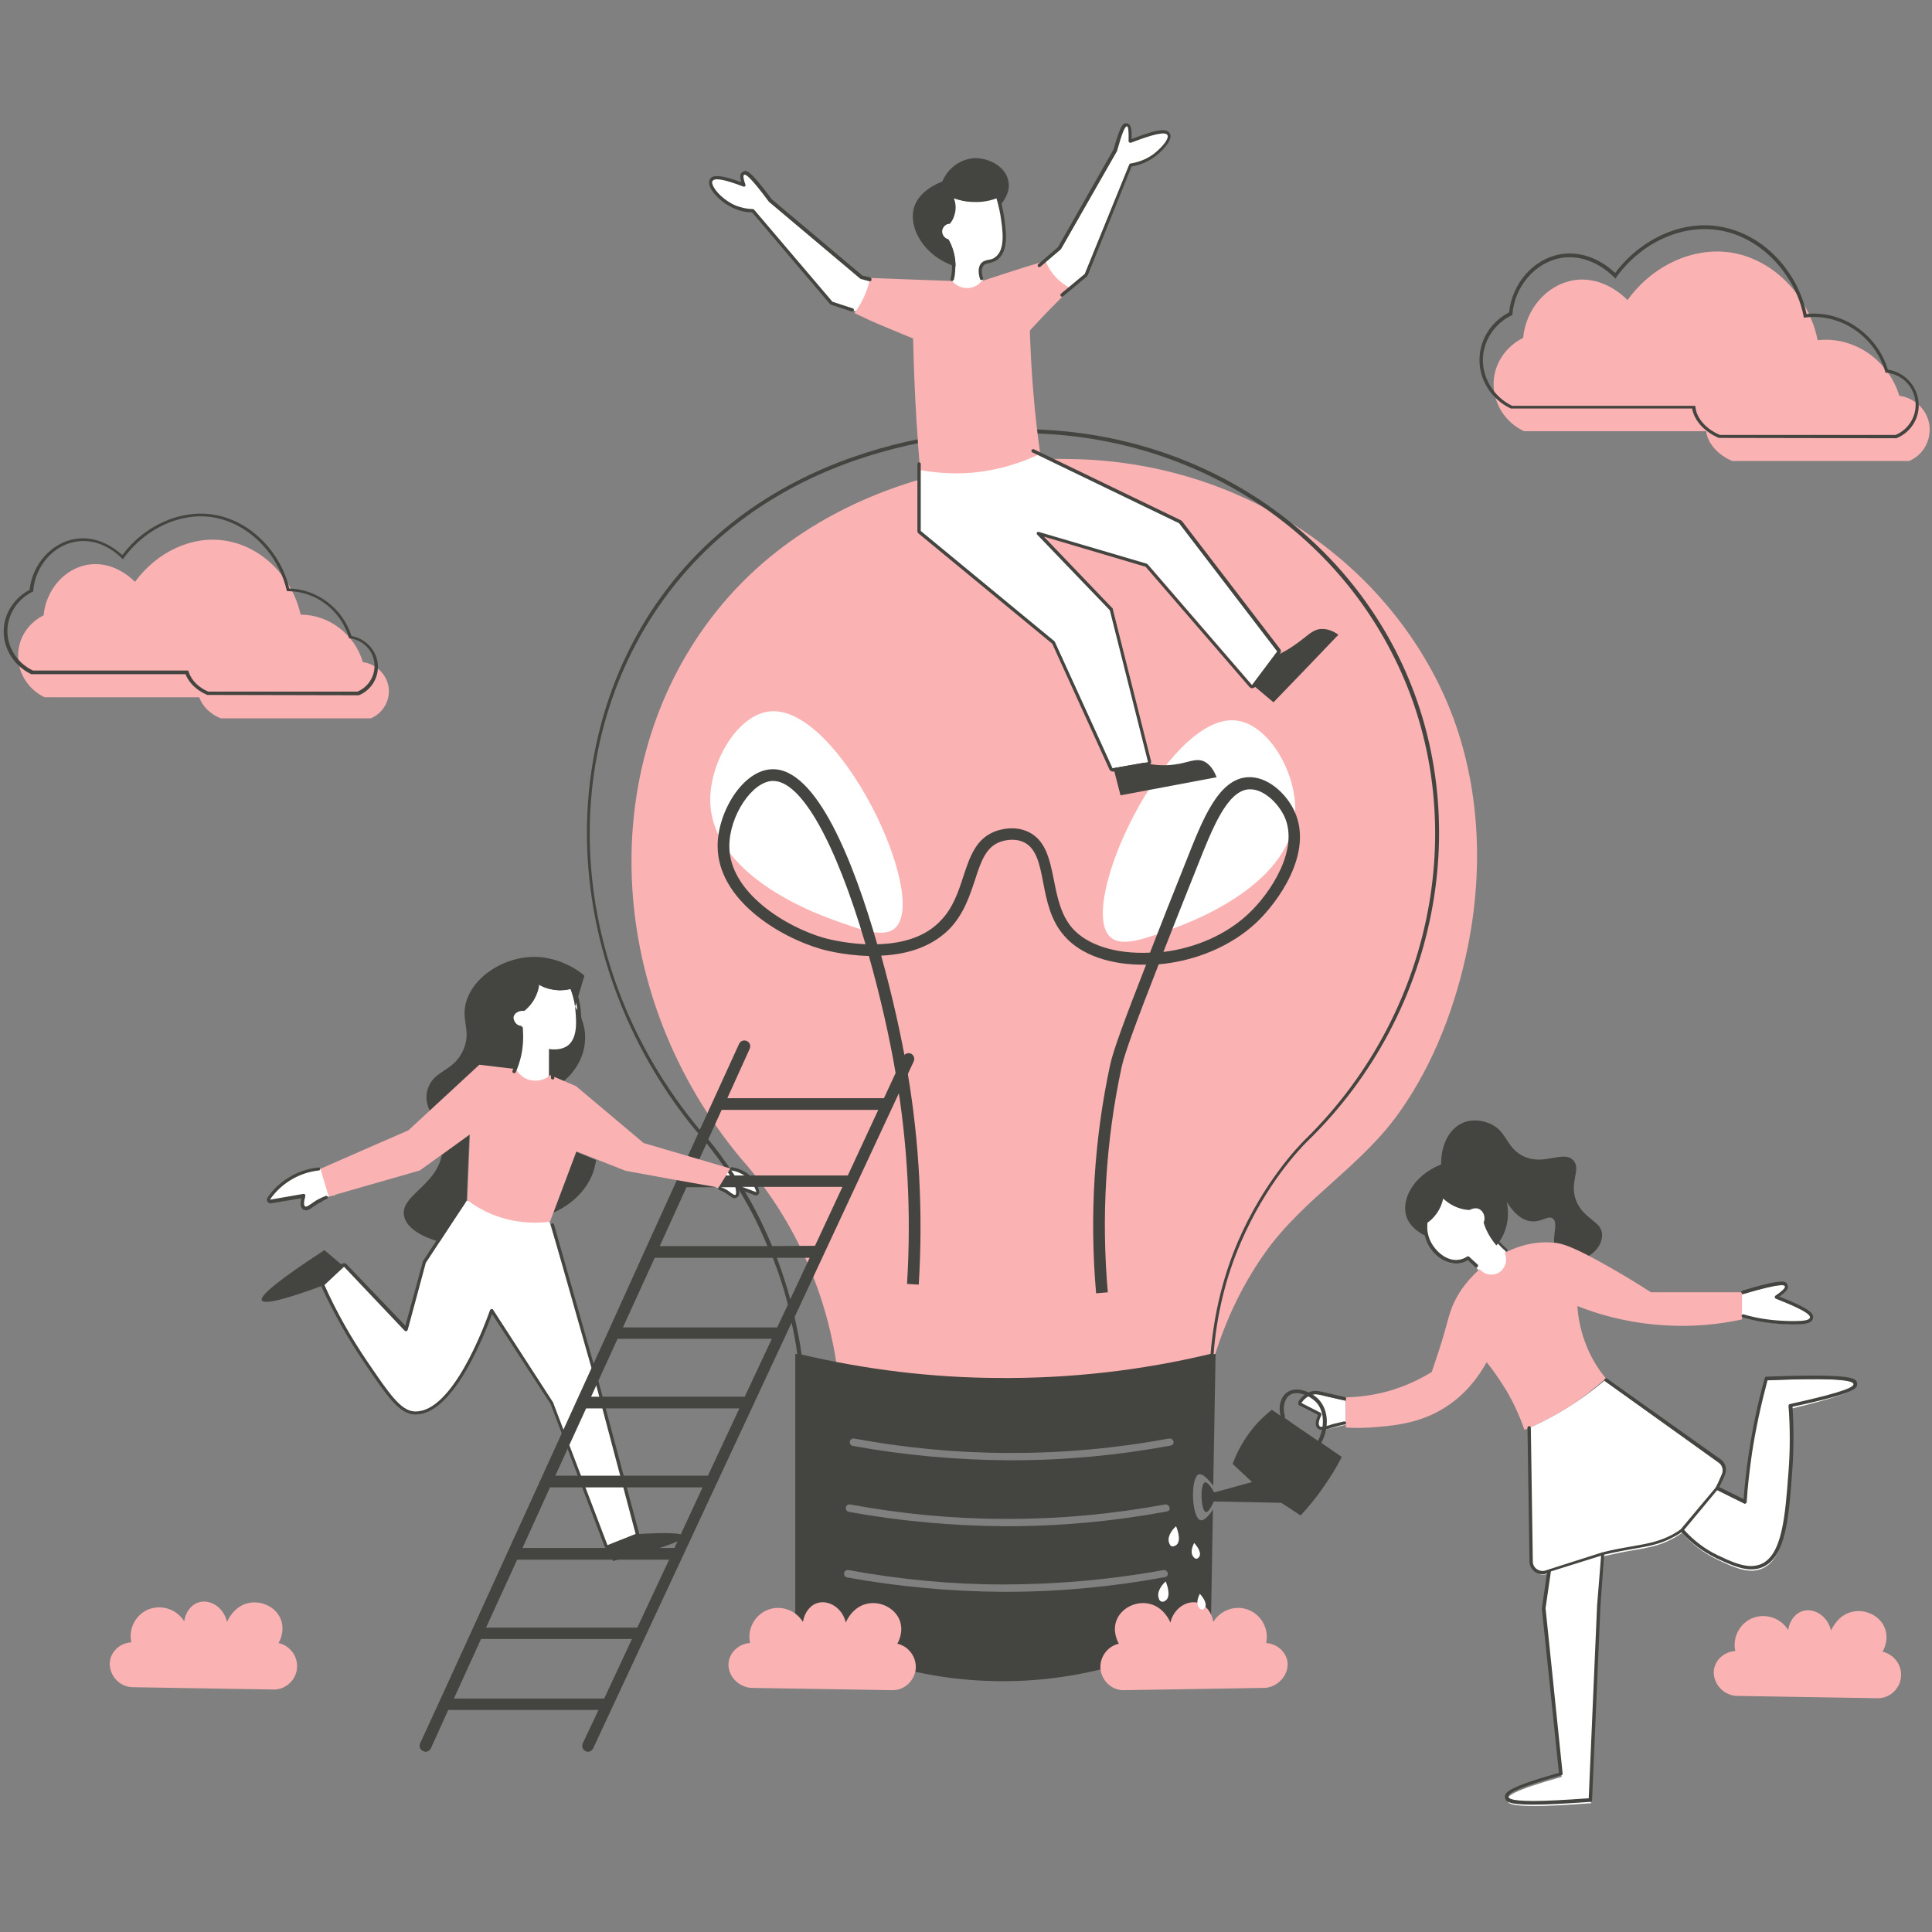
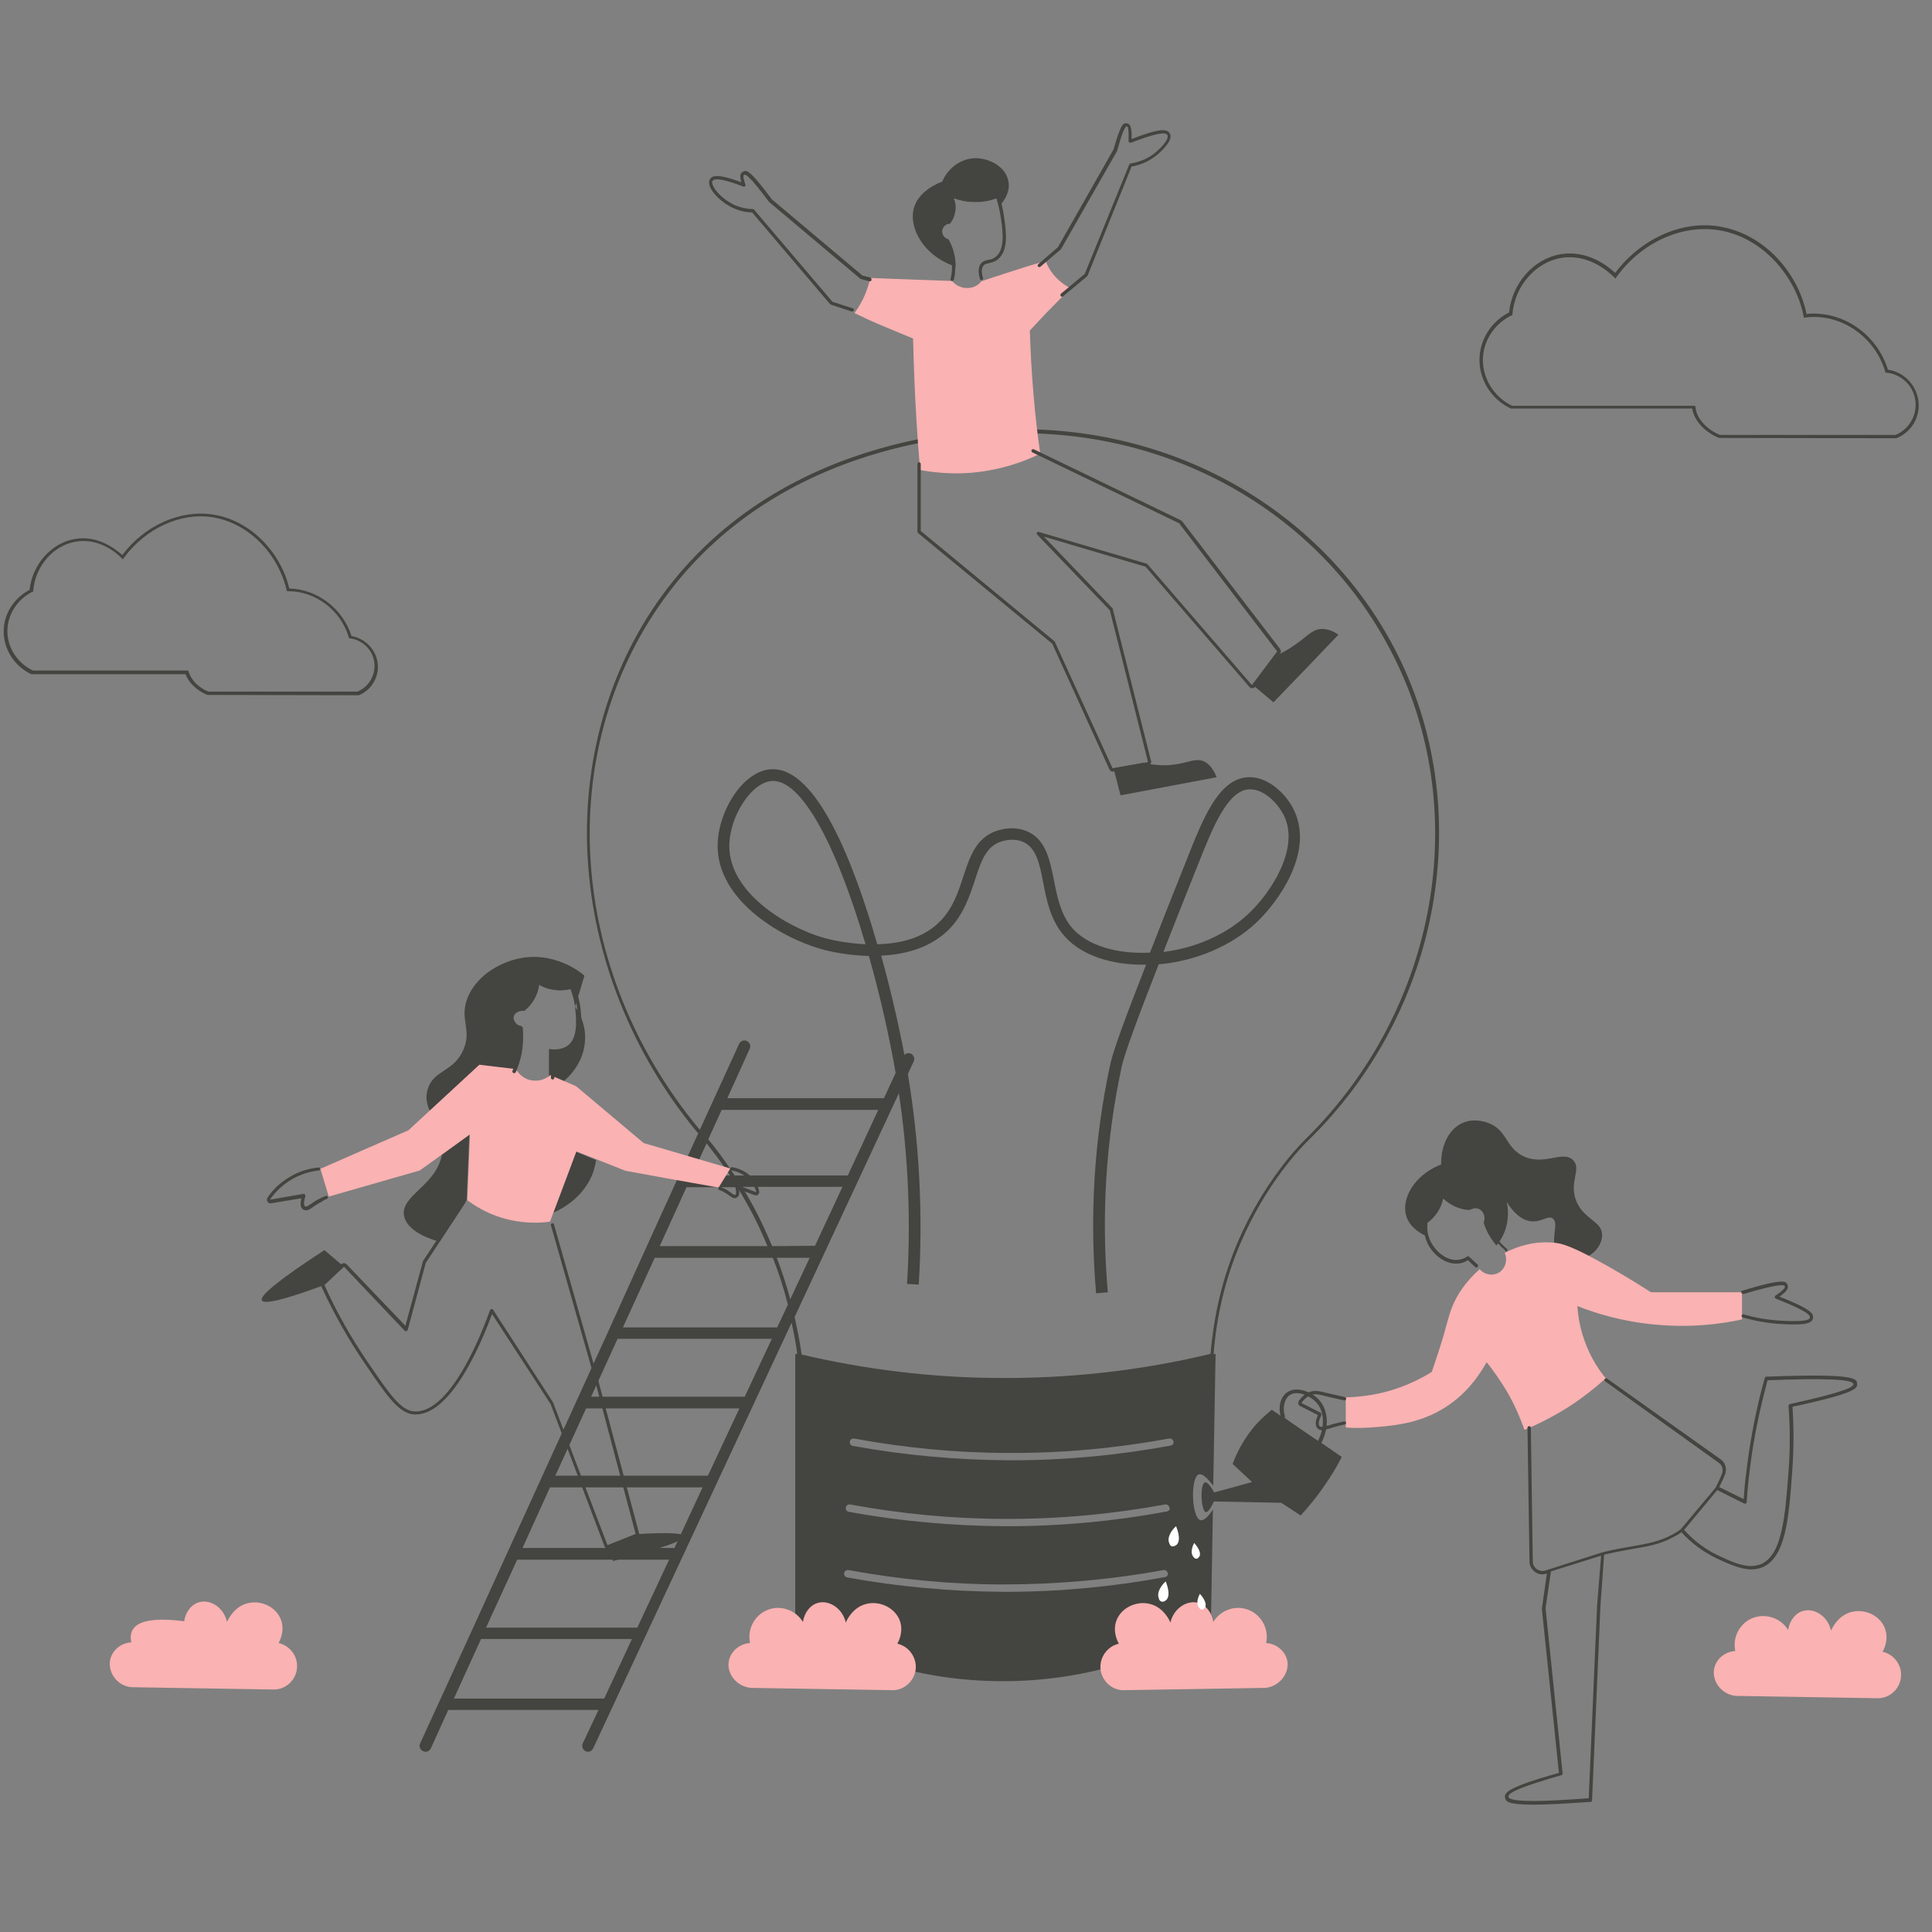
<svg xmlns="http://www.w3.org/2000/svg" width="675pt" height="675pt" viewBox="0 0 675 675">
  <rect x="0" y="0" width="675" height="675" fill="#808080" stroke="none" />
  <defs>
    <clipPath id="clip1">
-       <path d="M 6 87.492 L 674.199 87.492 L 674.199 492 L 6 492 Z M 6 87.492 " />
-     </clipPath>
+       </clipPath>
    <clipPath id="clip2">
-       <path d="M 93.66 43.062 L 649 43.062 L 649 630.941 L 93.66 630.941 Z M 93.66 43.062 " />
-     </clipPath>
+       </clipPath>
    <clipPath id="clip3">
      <path d="M 93 43.062 L 649 43.062 L 649 630.941 L 93 630.941 Z M 93 43.062 " />
    </clipPath>
  </defs>
  <g id="surface1">
    <g clip-path="url(#clip1)" clip-rule="nonzero">
      <path style=" stroke:none;fill-rule:nonzero;fill:rgb(98.039%,69.8%,69.8%);fill-opacity:1;" d="M 135.789 240.109 C 136.371 244.668 133.918 249.109 129.59 250.98 L 77.098 250.98 C 73.355 249.461 70.664 246.656 69.613 243.617 L 15.598 243.617 C 9.633 240.809 5.895 234.613 6.359 228.066 C 6.711 222.453 10.098 217.543 15.246 214.969 C 16.062 206.086 22.496 198.719 30.559 197.316 C 38.98 195.914 45.176 201.289 47.168 203.277 C 54.879 192.754 67.156 187.027 78.734 188.898 C 87.035 190.184 94.867 195.328 100.016 203.043 C 102.465 206.668 104.105 210.645 105.043 214.738 C 114.863 214.738 123.863 221.52 126.785 231.34 C 131.344 231.922 135.086 235.547 135.789 240.109 Z M 674.094 148.559 C 673.391 143.18 668.949 138.973 663.57 138.27 C 659.945 126.227 648.605 118.043 636.445 118.746 C 635.977 118.746 635.508 118.859 635.039 118.859 C 634.105 113.949 632 108.922 629.078 104.48 C 623.113 95.594 614.344 89.746 604.758 88.227 C 591.547 86.238 577.398 92.672 568.629 104.828 C 566.523 102.727 559.395 96.297 549.688 97.934 C 540.336 99.566 533.086 107.988 532.148 118.043 C 526.305 120.965 522.328 126.578 521.859 133.008 C 521.395 140.375 525.602 147.504 532.5 150.664 L 596.105 150.664 C 596.574 154.871 600.199 158.965 605.227 161.07 L 666.961 161.07 C 671.871 159.082 674.793 153.82 674.094 148.559 Z M 293.047 482.719 C 291.879 471.613 288.836 455.359 280.418 437.473 C 273.52 422.855 265.219 411.867 258.555 404.383 C 212.254 348.379 208.512 271.211 246.395 218.711 C 289.656 158.73 366.121 160.133 372.668 160.367 C 427.273 160.602 477.195 189.949 501.516 236.719 C 516.484 265.48 519.172 299.152 512.859 330.605 C 508.766 350.832 501.168 371.293 489.008 388.48 C 475.793 407.305 455.449 418.762 442.121 437.473 C 429.961 454.543 424.465 471.848 421.66 483.773 C 406.578 487.746 386.816 491.488 363.434 491.84 C 334.32 492.426 310.117 487.629 293.047 482.719 " />
    </g>
    <g clip-path="url(#clip2)" clip-rule="nonzero">
      <path style=" stroke:none;fill-rule:nonzero;fill:rgb(100%,100%,100%);fill-opacity:1;" d="M 179.281 357.613 C 178.699 356.797 178.465 355.859 178.699 355.043 C 179.047 353.523 180.801 352.586 182.672 352.703 C 184.074 351.535 185.246 350.133 186.062 348.609 C 186.766 347.207 187.352 345.688 187.582 344.051 C 187.582 343.816 187.816 343.582 187.934 343.582 C 188.168 343.465 188.402 343.465 188.52 343.582 C 189.922 344.402 191.441 344.988 193.078 345.336 C 195.184 345.688 197.289 345.688 199.395 345.102 C 199.742 344.988 200.094 345.219 200.211 345.453 C 201.262 348.027 201.848 350.598 202.082 353.289 C 202.434 357.262 203.016 363.344 199.16 366.266 C 198.223 366.969 196.234 368.02 192.844 367.668 L 192.844 376.672 C 192.844 376.906 192.727 377.141 192.613 377.258 C 191.793 377.84 189.922 379.012 187.234 379.012 C 186.883 379.012 186.414 379.012 186.062 378.895 C 182.324 378.426 180.336 375.738 179.75 374.918 C 179.633 374.684 179.633 374.449 179.633 374.215 C 180.453 372.465 181.035 370.594 181.387 368.605 C 182.09 365.566 182.207 362.289 181.973 359.133 C 180.801 359.016 179.867 358.434 179.281 357.613 Z M 264.75 417.012 C 264.633 417.125 264.402 417.242 264.168 417.125 L 257.621 414.672 C 258.086 416.66 257.969 417.594 257.27 417.945 C 257.152 418.062 256.918 418.062 256.801 418.062 C 256.332 418.062 255.867 417.711 255.164 417.242 C 254.578 416.895 253.996 416.426 253.059 415.957 C 252.125 415.488 250.953 415.023 249.902 414.789 C 249.785 414.789 249.551 414.672 249.551 414.438 C 249.434 414.32 249.434 414.086 249.551 413.969 L 252.242 408.707 C 252.359 408.59 252.477 408.473 252.707 408.359 C 253.996 408.242 257.504 408.125 260.66 410.461 C 263.348 412.449 264.402 415.023 264.75 416.426 C 264.984 416.66 264.867 416.895 264.75 417.012 Z M 116.613 417.594 C 114.977 417.945 113.457 418.414 112.055 419.113 C 110.766 419.699 109.832 420.402 109.133 420.984 C 108.309 421.57 107.609 422.039 107.027 422.039 C 106.793 422.039 106.676 422.039 106.441 421.922 C 105.625 421.453 105.625 420.168 106.207 417.711 L 94.75 419.699 C 94.516 419.699 94.164 419.582 94.047 419.348 C 93.93 419.113 93.93 418.879 94.047 418.648 C 96.152 415.605 99.074 413.035 102.348 411.281 C 106.555 408.941 110.648 408.359 113.336 408.359 C 113.691 408.359 113.922 408.473 114.043 408.824 L 117.199 416.895 C 117.316 417.125 117.316 417.242 117.199 417.477 C 116.965 417.477 116.73 417.594 116.613 417.594 Z M 208.043 481.082 C 203.949 466.816 199.738 452.32 195.297 437.82 C 194.246 434.195 193.074 430.574 192.023 426.949 C 191.789 426.949 191.555 426.832 191.438 426.832 L 163.844 419.582 C 163.613 419.582 163.379 419.465 163.145 419.465 C 158.234 426.598 153.207 433.848 148.293 440.98 C 148.293 441.094 148.18 441.094 148.18 441.211 L 141.863 464.598 L 120.586 442.148 C 120.352 441.914 119.883 441.914 119.648 442.148 L 112.871 448.461 C 112.637 448.695 112.637 448.93 112.754 449.281 C 116.965 458.633 122.105 467.637 127.832 476.055 C 135.434 487.164 139.645 493.359 144.672 493.594 L 145.137 493.594 C 158.234 493.594 169.223 464.48 171.562 457.699 L 192.609 490.203 L 211.551 539.895 C 211.668 540.012 211.781 540.246 211.898 540.246 L 212.367 540.246 L 222.07 536.387 C 222.422 536.27 222.539 535.918 222.422 535.566 C 217.746 517.562 212.953 499.32 208.043 481.082 Z M 526.184 437.473 L 526.066 437.238 C 524.312 435.719 522.676 433.965 521.508 431.977 C 520.57 430.457 519.754 428.82 519.168 427.066 C 519.871 424.844 518.934 422.504 517.18 421.688 C 515.543 420.984 514.023 421.688 513.438 422.039 C 512.035 421.922 510.633 421.688 509.348 421.219 C 507.711 420.516 506.191 419.582 504.785 418.297 L 503.852 417.477 L 503.617 418.648 C 503.266 420.402 502.566 422.039 501.512 423.559 C 500.695 424.727 499.641 425.777 498.473 426.715 L 498.238 426.832 L 498.238 427.066 C 497.891 429.051 497.891 431.977 499.41 434.898 C 501.164 438.406 505.137 442.031 509.582 441.445 C 510.75 441.328 511.918 440.863 512.973 440.16 L 515.895 442.848 C 516.598 444.137 517.766 445.188 519.285 445.656 C 519.871 445.891 520.453 445.891 521.156 445.891 C 522.09 445.891 523.027 445.656 523.844 445.188 C 526.535 443.902 527.703 440.395 526.184 437.473 Z M 608.965 460.152 C 613.406 461.441 617.965 462.258 622.527 462.492 C 624.164 462.609 625.566 462.609 626.734 462.609 C 630.828 462.609 632.465 462.141 632.816 460.973 C 633.051 459.805 632.348 458.281 620.539 453.723 C 623.93 451.5 624.398 450.566 624.047 449.746 C 623.695 448.93 623.227 447.879 608.965 452.086 C 608.73 452.203 608.496 452.438 608.496 452.789 L 608.496 459.57 C 608.496 459.805 608.73 460.152 608.965 460.152 Z M 469.594 489.266 C 467.605 488.801 465.852 488.449 464.449 488.098 L 463.398 487.863 C 460.707 487.164 459.656 486.93 458.371 487.281 C 456.848 487.629 455.445 488.684 454.277 490.32 C 454.16 490.438 454.16 490.672 454.16 490.902 C 454.16 491.137 454.277 491.254 454.512 491.371 L 461.176 494.762 C 460.125 497.102 459.891 498.504 460.707 499.32 C 460.941 499.555 461.293 499.672 461.762 499.672 C 462.344 499.672 463.281 499.438 464.801 499.09 C 465.383 498.973 465.969 498.738 466.789 498.621 C 467.957 498.27 469.008 498.035 469.711 497.918 C 470.062 497.801 470.18 497.57 470.18 497.219 L 470.18 490.086 C 470.18 489.617 469.945 489.383 469.594 489.266 Z M 648.133 484.004 C 648.016 482.836 647.781 480.965 617.5 482.25 L 617.031 482.25 L 616.914 482.719 C 614.574 491.02 612.82 499.555 611.535 508.09 C 610.719 513.82 610.016 519.551 609.664 525.395 L 599.844 520.602 C 600.664 519.082 601.363 517.445 602.184 515.691 C 602.883 514.055 602.301 512.066 600.895 511.016 L 560.559 482.367 L 560.207 482.719 C 556 486.227 551.555 489.383 546.996 492.191 C 543.137 494.527 539.047 496.75 534.836 498.621 L 534.484 498.855 L 535.188 546.324 C 535.188 547.609 535.887 548.781 536.941 549.48 C 537.641 549.949 538.344 550.184 539.047 550.184 C 539.512 550.184 539.98 550.066 540.449 549.949 C 540.801 549.832 541.148 549.715 541.5 549.598 L 539.512 562.926 L 545.594 620.805 C 527.703 625.832 526.535 627.586 526.652 628.988 C 526.77 629.805 527.004 630.977 536.004 630.977 C 540.215 630.977 546.293 630.742 555.297 630.039 L 555.883 630.039 L 558.805 562.109 L 560.09 543.754 C 564.184 542.816 567.574 542.117 570.496 541.648 C 575.992 540.711 579.969 540.012 584.41 537.555 C 585.578 536.973 586.633 536.27 587.684 535.566 C 591.191 539.543 595.402 542.699 600.078 544.922 C 604.055 546.793 608.145 548.781 612.004 548.781 C 613.172 548.781 614.344 548.547 615.512 548.078 C 623.461 544.922 624.516 531.125 625.684 515.223 C 626.27 507.508 626.27 499.789 625.684 492.191 C 648.484 486.695 648.25 485.059 648.133 484.004 Z M 331.043 84.137 C 332.328 86.594 333.031 89.281 333.266 91.969 C 333.379 94.074 333.148 96.18 332.68 98.168 L 332.68 98.637 C 333.613 100.738 335.719 102.258 338.059 102.258 L 338.293 102.258 C 340.512 102.145 342.5 100.738 343.438 98.637 C 343.555 98.52 343.555 98.285 343.438 98.168 C 342.5 95.715 342.5 93.84 343.32 92.672 C 343.902 91.855 344.605 91.734 345.539 91.504 C 346.477 91.27 347.527 91.035 348.582 90.215 C 352.207 87.176 351.152 80.512 350.336 75.133 C 349.984 73.027 349.516 71.043 348.93 69.055 C 348.93 68.82 348.699 68.703 348.582 68.703 C 348.465 68.582 348.23 68.582 347.996 68.703 C 345.656 69.637 343.086 69.992 340.512 69.992 C 338.176 69.992 335.719 69.52 333.496 68.703 C 333.266 68.582 333.031 68.703 332.797 68.82 C 332.562 68.938 332.562 69.289 332.68 69.52 C 333.031 70.574 333.613 72.562 332.914 74.781 C 332.68 75.719 332.211 76.652 331.629 77.473 C 330.105 77.703 328.82 78.875 328.586 80.512 C 328.469 82.031 329.523 83.551 331.043 84.137 Z M 447.027 227.246 L 412.77 182.582 L 412.535 182.348 L 361.207 157.562 C 361.09 157.562 360.973 157.441 360.855 157.441 L 322.156 161.539 C 321.805 161.539 321.57 161.887 321.57 162.238 L 321.57 185.621 C 321.57 185.855 321.688 185.973 321.805 186.09 L 368.574 224.676 L 388.684 268.754 C 388.801 268.988 389.035 269.105 389.27 269.105 L 389.387 269.105 L 401.547 266.883 C 401.781 266.883 401.898 266.766 402.012 266.531 C 402.129 266.414 402.129 266.184 402.129 265.949 L 388.801 212.984 C 388.801 212.867 388.684 212.75 388.684 212.633 L 363.43 186.207 L 401.195 197.316 L 437.559 239.406 C 437.676 239.523 437.91 239.641 438.141 239.641 C 438.375 239.641 438.492 239.523 438.609 239.406 L 447.379 227.715 C 447.145 227.715 447.145 227.48 447.027 227.246 Z M 371.73 102.727 L 379.566 96.176 C 379.68 96.059 379.68 96.059 379.797 95.945 L 395.23 57.711 C 398.855 57.125 402.129 55.605 404.703 53.383 C 405.871 52.332 409.73 48.824 408.562 46.953 C 407.859 45.781 405.754 45.316 395.113 49.41 C 395.23 44.266 394.766 43.797 394.062 43.68 C 393.129 43.562 392.426 44.027 390.086 52.449 L 370.562 86.824 L 363.547 92.789 C 363.312 92.902 363.312 93.254 363.312 93.488 C 364.016 95.824 365.066 97.812 366.586 99.684 C 367.754 101.086 369.043 102.258 370.68 103.191 C 370.797 103.312 370.914 103.312 371.031 103.312 C 371.145 103.312 371.379 103.312 371.496 103.191 L 371.73 102.727 M 306.723 97.699 C 304.852 97.465 302.98 97.113 301.109 96.879 L 269.309 70.102 C 261.473 59.578 260.656 60.164 259.836 60.633 C 259.254 60.98 259.02 61.805 259.953 64.727 C 249.898 60.75 248.965 62.27 248.496 62.973 C 248.262 63.441 248.145 64.023 248.379 64.727 C 249.199 67.066 252.707 70.688 256.914 72.441 C 258.785 73.258 260.891 73.609 262.996 73.609 L 290.355 105.766 C 290.473 105.883 290.473 105.883 290.586 105.996 C 294.211 107.164 297.836 108.336 301.344 109.504 L 302.047 109.039 L 302.512 108.102 C 303.098 106.934 304.734 103.656 304.852 103.543 C 305.555 102.258 306.254 100.387 306.723 97.699 Z M 387.867 327.332 C 391.84 331.07 399.91 328.031 409.848 324.406 C 415.691 322.305 452.758 308.738 452.523 282.316 C 452.406 268.988 442.82 252.617 431.477 251.684 C 407.625 249.695 376.059 316.223 387.867 327.332 Z M 312.805 324.172 C 308.828 327.914 300.762 324.875 290.82 321.25 C 284.977 319.145 247.91 305.582 248.145 279.16 C 248.262 265.828 257.852 249.461 269.191 248.527 C 293.16 246.539 324.613 313.066 312.805 324.172 " />
    </g>
    <path style=" stroke:none;fill-rule:nonzero;fill:rgb(26.669%,26.669%,25.099%);fill-opacity:1;" d="M 456.035 398.07 C 453.695 400.406 441.535 412.918 432.535 433.73 C 427.273 446.008 424.113 459.102 422.945 473.016 C 398.625 478.859 373.605 481.668 348.586 481.434 C 325.551 481.316 302.516 478.512 280.066 473.25 C 279.484 468.805 278.547 464.48 277.613 460.152 L 319.238 370.824 C 319.703 369.773 319.238 368.605 318.301 368.137 C 317.25 367.668 316.078 368.137 315.613 369.07 L 308.832 383.688 L 254.113 383.688 L 261.945 366.383 C 262.414 365.332 261.945 364.16 260.895 363.695 C 259.84 363.227 258.672 363.695 258.203 364.746 L 248.969 384.973 L 244.523 394.68 L 244.059 394.211 C 198.34 338.906 193.312 262.906 231.898 209.359 C 274.691 150.195 349.168 151.012 357.586 151.363 C 412.422 151.598 461.648 180.711 485.848 227.246 C 514.848 282.434 502.453 352.586 456.035 398.07 Z M 409.031 505.051 C 390.793 508.441 372.086 510.195 353.496 510.195 L 352.324 510.195 C 334.203 510.078 315.848 508.441 297.957 505.168 C 297.254 505.051 296.789 504.352 296.906 503.648 C 297.023 502.945 297.723 502.48 298.426 502.598 C 316.195 505.871 334.32 507.625 352.324 507.625 C 371.148 507.742 389.973 505.988 408.449 502.598 C 409.148 502.48 409.852 502.945 409.969 503.648 C 410.203 504.234 409.734 504.934 409.031 505.051 Z M 407.629 528.086 C 389.391 531.477 370.684 533.23 352.09 533.23 L 350.922 533.23 C 332.801 533.113 314.441 531.477 296.555 528.203 C 295.852 528.086 295.387 527.383 295.5 526.684 C 295.617 525.98 296.32 525.512 297.023 525.629 C 314.793 528.902 332.918 530.656 350.922 530.656 C 369.746 530.773 388.57 529.02 407.043 525.629 C 407.746 525.512 408.449 525.98 408.566 526.684 C 408.914 527.266 408.449 527.969 407.629 528.086 Z M 407.043 551 C 388.805 554.391 370.098 556.145 351.508 556.145 L 350.336 556.145 C 332.215 556.027 313.859 554.391 295.969 551.117 C 295.27 551 294.801 550.301 294.918 549.598 C 295.035 548.898 295.734 548.43 296.438 548.547 C 314.211 551.82 332.332 553.574 350.336 553.574 C 369.047 553.574 387.988 551.938 406.461 548.547 C 407.16 548.43 407.863 548.898 407.98 549.598 C 408.215 550.184 407.746 550.883 407.043 551 Z M 271.531 463.777 L 217.633 463.777 L 228.738 439.457 L 270.012 439.457 C 272.117 444.836 273.871 450.215 275.273 455.828 Z M 260.191 487.98 L 206.523 487.98 L 215.762 467.754 L 269.664 467.754 Z M 247.332 515.574 L 194.016 515.574 L 204.77 492.074 L 258.32 492.074 Z M 235.637 540.828 L 182.555 540.828 L 192.145 519.668 L 245.461 519.668 Z M 222.66 568.656 L 169.812 568.656 L 180.684 544.922 L 233.77 544.922 Z M 211.086 593.445 L 158.586 593.445 L 168.059 572.633 L 220.789 572.633 Z M 239.848 414.789 L 257.621 414.789 C 259.957 418.648 262.531 423.09 264.867 428 C 266.039 430.457 267.09 432.91 268.141 435.367 L 230.492 435.367 Z M 246.863 399.473 C 249.086 402.277 252.008 406.02 255.047 410.695 L 241.719 410.695 Z M 256.684 410.695 C 253.176 405.316 249.902 400.992 247.449 398.07 L 252.125 387.781 L 306.844 387.781 L 296.203 410.695 Z M 282.875 439.457 L 276.094 453.957 C 274.809 449.047 273.172 444.137 271.418 439.457 Z M 269.777 435.367 C 268.609 432.676 267.441 429.988 266.156 427.301 C 263.934 422.621 261.594 418.414 259.258 414.672 L 294.332 414.672 L 284.746 435.25 Z M 487.254 226.664 C 462.699 179.66 413.125 150.312 357.82 149.961 C 349.402 149.609 274.105 148.793 230.961 208.539 C 212.371 234.262 203.25 266.883 205.355 300.441 C 207.461 334.348 220.789 367.902 243.121 395.027 L 243.941 395.965 L 236.691 411.867 L 225.465 436.535 L 212.605 464.949 L 188.988 516.742 L 164.785 569.824 L 153.441 594.613 L 146.777 609.109 C 146.312 610.164 146.777 611.332 147.832 611.801 C 148.066 611.918 148.414 612.035 148.648 612.035 C 149.469 612.035 150.168 611.566 150.52 610.863 L 156.602 597.418 L 209.098 597.418 L 203.602 609.109 C 203.133 610.164 203.602 611.332 204.539 611.801 C 204.77 611.918 205.121 612.035 205.355 612.035 C 206.176 612.035 206.875 611.566 207.227 610.863 L 276.562 462.141 C 277.379 465.766 278.082 469.391 278.547 473.133 C 278.316 473.133 278.082 473.016 277.848 473.016 L 277.848 567.84 C 289.422 574.504 312.805 585.961 344.375 587.246 C 382.957 588.883 411.488 574.504 423.062 567.84 C 423.297 554.391 423.531 540.828 423.766 527.383 C 422.359 529.605 420.723 531.359 419.438 531.125 C 416.281 530.305 415.812 516.16 418.855 515.105 C 420.141 514.758 421.895 516.508 423.883 519.082 C 424.113 503.766 424.465 488.449 424.699 473.016 C 424.465 473.016 424.23 473.133 424 473.133 C 425.051 459.453 428.207 446.355 433.469 434.199 C 442.355 413.504 454.281 401.227 456.621 398.887 C 503.855 353.172 516.25 282.316 487.254 226.664 " />
    <path style=" stroke:none;fill-rule:nonzero;fill:rgb(26.669%,26.669%,25.099%);fill-opacity:1;" d="M 559.742 431.508 C 559.742 434.781 557.172 438.172 553.547 439.457 C 550.391 440.629 546.18 440.043 544.191 437.473 C 541.152 433.613 545.012 427.414 542.438 425.66 C 540.801 424.609 538.699 426.949 535.191 426.715 C 531.332 426.48 528.293 422.973 526.422 419.934 C 526.773 421.453 527.238 424.609 526.305 428.352 C 525.484 431.625 523.848 433.965 522.797 435.133 C 522.094 434.312 521.512 433.496 520.809 432.445 C 519.523 430.457 518.82 428.703 518.352 427.184 C 519.172 425.195 518.238 423.09 516.715 422.387 C 515.195 421.688 513.559 422.738 513.441 422.738 C 512.391 422.738 510.754 422.504 509 421.805 C 506.66 420.867 505.141 419.582 504.207 418.762 C 503.973 419.934 503.387 421.922 501.984 423.906 C 500.816 425.547 499.645 426.598 498.711 427.184 C 498.594 428.234 498.359 429.988 498.828 432.094 C 497.309 431.508 492.746 429.285 491.344 424.961 C 489.473 418.996 493.918 410.578 503.504 406.836 C 503.387 399.938 506.426 394.211 511.223 392.223 C 514.961 390.703 518.703 391.871 519.641 392.223 C 526.539 394.562 525.836 400.641 531.918 403.797 C 539.398 407.656 546.18 401.578 549.688 405.434 C 552.613 408.59 548.051 412.918 550.742 419.699 C 553.547 426.246 559.742 426.598 559.742 431.508 Z M 349.52 71.625 C 349.402 71.859 349.168 72.09 349.051 72.328 C 348.816 71.039 348.469 69.988 348.234 69.285 C 346.598 69.871 343.906 70.688 340.516 70.574 C 337.359 70.574 334.906 69.871 333.266 69.285 C 333.617 70.223 334.32 72.328 333.5 75.012 C 333.152 76.422 332.449 77.473 331.863 78.172 C 330.461 78.172 329.41 79.227 329.176 80.625 C 329.059 82.027 329.992 83.316 331.398 83.668 C 332.332 85.305 333.617 88.227 333.852 92.086 L 333.852 93.137 C 322.746 89.516 317.25 79.574 319.355 72.441 C 321.227 66.48 328.008 63.906 329.176 63.441 C 331.281 58.645 335.605 55.488 340.516 55.258 C 345.426 55.137 351.508 58.18 352.324 63.441 C 353.145 67.531 349.988 71.039 349.52 71.625 Z M 208.277 405.316 C 208.047 406.723 207.695 408.008 207.344 409.293 C 204.422 417.594 197.406 421.922 193.312 423.676 C 196.004 416.543 198.691 409.527 201.262 402.395 Z M 204.188 340.895 C 203.133 344.52 201.965 348.145 200.914 351.77 C 200.562 349.078 199.859 346.973 199.277 345.453 C 197.988 345.805 195.535 346.273 192.727 345.688 C 190.625 345.336 188.988 344.52 187.934 343.816 C 187.699 344.988 187.352 346.742 186.297 348.609 C 185.129 350.832 183.492 352.352 182.555 353.055 C 180.801 352.82 179.281 353.754 179.047 354.926 C 178.699 356.328 179.984 358.316 182.207 358.434 C 182.555 361.004 182.555 364.512 181.738 368.605 C 181.27 370.824 180.57 372.695 179.867 374.332 L 167.473 372.23 L 150.168 388.129 C 149.117 385.793 148.531 383.336 149.469 380.414 C 151.688 373.633 158.355 374.684 161.859 366.852 C 165.02 359.602 160.457 356.328 163.266 348.844 C 166.07 341.48 173.672 336.684 180.57 335.047 C 193.43 331.891 203.25 339.957 204.188 340.895 Z M 154.379 403.445 C 152.391 414.32 139.762 417.711 141.168 424.844 C 142.102 429.285 147.715 432.211 153.559 433.848 L 163.031 419.348 L 163.965 396.434 Z M 201.031 352.938 C 201.031 352.469 200.914 352 200.914 351.652 C 201.965 353.289 204.652 357.379 204.422 363.109 C 204.188 370.824 199.16 375.969 196.703 377.957 L 191.793 376.203 L 191.793 366.5 C 195.652 367.086 197.641 365.797 198.34 365.332 C 201.848 362.641 201.379 356.797 201.031 352.938 " />
    <path style=" stroke:none;fill-rule:nonzero;fill:rgb(26.669%,26.669%,25.099%);fill-opacity:1;" d="M 72.77 241.629 L 124.914 241.629 C 129.008 239.875 131.344 235.664 130.762 231.34 C 130.176 227.012 126.668 223.621 122.344 223.039 L 121.992 223.039 L 121.875 222.688 C 119.066 213.215 110.305 206.551 100.711 206.551 L 100.246 206.551 L 100.129 206.086 C 99.195 202.109 97.441 198.133 95.105 194.625 C 89.957 187.027 82.355 182 74.293 180.711 C 63.066 178.957 50.906 184.57 43.309 194.859 L 42.957 195.445 L 42.488 194.977 C 40.734 193.223 34.652 187.844 26.469 189.246 C 18.637 190.535 12.324 197.781 11.621 206.316 L 11.621 206.668 L 11.27 206.785 C 6.359 209.242 3.082 214.035 2.617 219.414 C 2.152 225.609 5.773 231.574 11.504 234.262 L 65.758 234.262 L 65.875 234.613 C 66.805 237.652 69.383 240.227 72.77 241.629 Z M 125.148 242.914 L 72.418 242.797 C 68.797 241.277 65.988 238.59 64.82 235.547 L 10.922 235.547 C 4.723 232.625 0.863 226.195 1.328 219.531 C 1.684 213.918 5.188 208.773 10.336 206.086 C 11.27 197.199 17.938 189.715 26.121 188.312 C 34.188 186.91 40.387 191.82 42.723 193.926 C 50.555 183.52 62.949 178.023 74.406 179.777 C 82.941 181.062 90.773 186.324 96.035 194.16 C 98.375 197.664 100.129 201.523 101.066 205.617 C 110.891 205.852 119.77 212.633 122.809 222.219 C 127.488 223.039 131.227 226.777 131.93 231.457 C 132.633 236.25 129.941 241.043 125.383 242.914 Z M 600.898 151.949 L 662.285 151.949 C 667.078 149.961 669.883 144.934 669.184 139.906 C 668.48 134.762 664.387 130.789 659.125 130.203 L 658.777 130.203 L 658.66 129.852 C 655.152 118.043 644.043 109.977 632.117 110.793 C 631.766 110.793 631.301 110.91 630.949 110.91 L 630.246 111.027 L 630.129 110.441 C 629.195 105.531 627.09 100.621 624.168 96.297 C 618.32 87.641 609.668 81.797 600.316 80.395 C 587.336 78.406 573.422 84.836 564.77 96.762 L 564.422 97.348 L 563.953 96.883 C 561.965 94.891 554.949 88.578 545.48 90.098 C 536.477 91.621 529.227 99.918 528.41 109.742 L 528.41 110.09 L 528.059 110.211 C 522.328 113.012 518.586 118.512 518.121 124.703 C 517.652 131.719 521.746 138.621 528.293 141.777 L 592.246 141.777 L 592.363 142.242 C 592.715 146.102 596.105 149.961 600.898 151.949 Z M 662.516 153.117 L 600.551 153.004 C 595.52 150.898 591.898 146.918 591.195 142.715 L 527.824 142.715 C 520.809 139.438 516.367 132.07 516.949 124.473 C 517.418 118.043 521.277 112.195 527.238 109.156 C 528.293 98.98 535.773 90.449 545.246 88.812 C 554.598 87.289 561.73 92.902 564.305 95.359 C 573.305 83.434 587.453 77.004 600.551 79.105 C 610.254 80.625 619.258 86.59 625.219 95.594 C 628.141 99.918 630.129 104.715 631.184 109.742 C 631.418 109.742 631.766 109.625 632 109.625 C 644.277 108.805 655.852 116.992 659.594 129.148 C 665.09 129.965 669.414 134.297 670.234 139.906 C 671.051 145.52 667.895 151.012 662.516 153.117 " />
    <path style=" stroke:none;fill-rule:nonzero;fill:rgb(26.669%,26.669%,25.099%);fill-opacity:1;" d="M 437.68 239.289 L 444.926 245.371 C 452.527 237.535 460.012 229.703 467.609 221.75 C 466.09 220.699 463.867 219.531 461.297 219.766 C 458.258 220.113 456.734 222.336 452.293 225.375 C 450.305 226.777 447.852 228.184 444.926 229.586 Z M 389.039 268.402 C 389.855 271.559 390.676 274.719 391.492 277.875 C 402.719 275.77 413.824 273.664 425.051 271.559 C 424.348 269.688 422.945 267 420.492 265.949 C 417.566 264.777 415.113 266.531 410.32 267.117 C 407.863 267.469 404.238 267.586 399.445 266.531 Z M 460.477 503.414 C 463.051 498.387 462.699 492.773 459.66 489.734 C 457.438 487.512 452.879 485.527 450.305 487.629 C 448.668 489.031 448.082 491.957 448.902 494.762 C 449.02 494.996 448.902 495.23 448.785 495.348 C 452.645 498.152 456.617 500.727 460.477 503.414 Z M 468.777 509.027 C 467.141 512.301 465.039 515.809 462.465 519.434 C 459.777 523.406 456.969 526.684 454.398 529.488 C 452.176 527.969 449.836 526.449 447.617 525.043 L 424.113 524.578 C 423.062 526.914 422.012 528.438 421.309 528.32 C 419.555 527.969 419.203 518.379 420.957 517.914 C 421.777 517.68 422.945 519.199 424.23 521.422 C 428.676 520.25 433.117 518.965 437.445 517.797 C 435.223 515.691 432.883 513.586 430.664 511.48 C 431.832 508.207 433.938 503.766 437.562 499.207 C 439.898 496.281 442.355 494.18 444.344 492.539 C 445.395 493.242 446.445 493.945 447.383 494.645 C 446.562 491.371 447.383 488.332 449.371 486.695 C 452.645 484.004 458.023 486.227 460.594 488.801 C 464.102 492.426 464.57 498.504 461.648 504.117 C 463.984 505.754 466.441 507.391 468.777 509.027 Z M 448.785 285.355 C 446.562 280.562 441.535 275.77 436.859 275.77 L 436.273 275.77 C 428.676 276.355 423.531 289.566 418.504 302.191 C 413.824 313.887 409.852 323.941 406.461 332.594 C 417.918 331.191 428.559 326.395 436.043 319.379 C 443.992 312.016 453.93 296.699 448.785 285.355 Z M 302.398 329.902 C 291.879 294.125 279.953 272.848 270.129 272.848 L 269.895 272.848 C 262.766 273.078 254.812 285.008 254.812 295.645 C 254.812 312.016 275.039 324.059 287.902 327.684 C 287.902 327.684 294.332 329.555 302.398 329.902 Z M 438.848 322.422 C 430.195 330.488 417.918 335.75 404.824 336.918 C 397.574 355.508 392.898 367.902 391.844 372.93 C 386.352 398.535 384.711 425.078 387.051 451.5 L 382.957 451.852 C 380.621 424.961 382.258 398.07 387.871 371.996 C 388.922 366.969 393.246 355.391 400.379 337.152 L 400.379 337.035 C 388.102 337.27 377.582 333.645 371.852 326.98 C 367.059 321.602 365.656 314.586 364.484 308.391 C 363.199 301.727 362.031 295.879 357.121 294.008 C 355.016 293.191 352.441 293.191 349.754 294.008 C 344.492 295.762 342.738 300.906 340.633 307.453 C 338.762 313.066 336.66 319.496 331.629 324.641 C 326.02 330.254 318.066 333.41 307.895 333.879 L 307.895 333.996 C 311.637 347.441 314.91 361.941 317.133 374.918 C 321.227 399.238 322.512 424.023 320.992 448.812 L 316.898 448.578 C 318.418 424.141 317.133 399.59 313.039 375.621 C 310.82 362.406 307.43 347.676 303.57 333.996 C 294.332 333.762 287.082 331.656 286.734 331.539 C 272.234 327.332 250.723 314.352 250.723 295.527 C 250.723 283.719 259.492 269.105 269.664 268.754 C 285.328 268.168 298.309 301.375 306.492 329.902 C 316.082 329.668 323.562 326.98 328.473 321.836 C 332.918 317.395 334.789 311.664 336.543 306.285 C 338.879 299.27 340.984 292.723 348.234 290.266 C 351.859 289.098 355.367 289.098 358.406 290.266 C 365.305 292.957 366.707 300.09 368.227 307.57 C 369.395 313.535 370.684 319.73 374.656 324.293 C 379.918 330.254 389.973 333.41 401.785 332.828 C 405.289 323.824 409.5 313.066 414.527 300.555 C 420.258 286.059 425.637 272.379 435.691 271.559 C 442.707 270.977 449.488 277.289 452.293 283.484 C 458.957 298.102 446.445 315.289 438.848 322.422 Z M 212.137 539.895 C 212.84 541.766 213.422 543.52 214.125 545.391 C 230.961 541.062 239.145 538.258 238.914 536.738 C 238.68 535.566 233.066 535.332 221.84 536.035 Z M 113.34 448.93 C 99.543 454.074 92.297 455.828 91.477 454.309 C 90.66 452.672 97.91 446.824 113.34 436.77 L 120.121 442.5 L 113.34 448.93 " />
-     <path style=" stroke:none;fill-rule:nonzero;fill:rgb(98.039%,69.8%,69.8%);fill-opacity:1;" d="M 180.219 373.516 C 176.008 373.047 171.684 372.465 167.473 371.996 L 142.688 394.91 C 132.398 399.355 122.109 403.914 111.938 408.359 C 112.875 411.633 113.926 414.789 114.863 418.062 C 125.5 415.023 136.023 411.98 146.66 408.941 L 164.199 396.316 L 163.266 419.348 C 165.836 421.219 169.812 423.793 175.191 425.43 C 182.438 427.648 188.637 427.301 192.145 426.832 C 195.184 418.648 198.34 410.461 201.379 402.277 L 218.566 409.059 C 229.441 411.047 240.316 413.035 251.07 414.906 C 252.477 412.684 253.762 410.461 255.164 408.242 C 245.109 405.316 234.938 402.277 224.883 399.355 L 201.262 379.477 C 198.223 378.191 195.301 376.906 192.262 375.621 C 191.91 375.969 189.57 377.957 186.062 377.492 C 182.324 377.141 180.453 373.867 180.219 373.516 Z M 332.684 98.168 C 328.355 98.051 323.914 97.812 319.586 97.699 C 314.441 97.469 309.184 97.348 304.039 97.113 C 303.688 98.637 303.219 100.504 302.398 102.492 C 301.23 105.414 299.711 107.754 298.543 109.391 C 301.934 111.027 305.441 112.668 309.184 114.184 C 312.574 115.59 315.848 116.992 319.004 118.273 C 319.238 127.516 319.586 136.984 320.172 146.574 C 320.523 152.535 320.992 158.5 321.457 164.227 C 326.137 165.047 332.215 165.746 339.465 165.164 C 349.988 164.227 358.289 161.07 363.434 158.5 C 362.496 151.949 361.68 145.051 361.094 137.805 C 360.395 129.969 360.043 122.605 359.809 115.473 C 361.445 113.719 363.082 111.965 364.836 110.09 C 367.992 106.82 371.031 103.781 374.074 100.738 C 372.668 100.039 370.566 98.75 368.578 96.531 C 366.824 94.543 365.77 92.438 365.305 91.152 C 360.859 92.438 356.301 93.84 351.742 95.359 C 348.699 96.297 345.777 97.348 342.855 98.285 C 342.621 98.637 340.984 100.621 338.062 100.621 C 334.672 100.738 332.801 98.398 332.684 98.168 Z M 516.949 443.434 C 511.57 448.227 508.883 452.906 507.48 456.297 C 506.312 459.102 505.961 460.973 504.324 466.703 C 502.688 472.195 501.168 476.523 500.23 479.328 C 496.84 481.434 491.93 484.004 485.617 485.875 C 479.535 487.629 474.156 488.098 470.184 488.215 L 470.184 498.738 C 472.988 498.973 477.082 498.973 481.875 498.504 C 488.07 497.918 495.789 497.102 503.738 492.426 C 512.156 487.512 516.832 480.496 519.406 475.938 C 521.629 478.629 523.848 481.902 526.188 485.641 C 529.227 490.785 531.215 495.582 532.617 499.555 C 537.176 497.684 542.32 495.113 547.934 491.605 C 553.195 488.215 557.523 484.707 561.031 481.551 C 558.809 478.859 555.77 474.535 553.664 468.57 C 551.91 463.777 551.324 459.453 551.09 456.297 C 557.523 458.867 566.641 461.672 577.75 462.727 C 590.492 464.012 601.25 462.609 608.617 460.973 L 608.617 451.5 L 576.812 451.5 C 573.188 449.164 568.16 446.008 561.965 442.5 C 549.219 435.25 545.598 434.43 543.141 434.195 C 539.75 433.848 533.555 433.73 525.719 437.703 C 526.887 440.395 525.836 443.434 523.496 444.719 C 521.277 445.891 518.586 445.305 516.949 443.434 Z M 606.395 592.508 L 656.32 593.328 C 660.414 593.211 663.805 589.938 664.152 585.961 C 664.621 581.867 661.816 578.012 657.723 577.074 C 658.074 576.488 660.062 572.867 658.543 568.891 C 656.906 564.562 651.996 562.227 647.551 563.043 C 642.055 563.98 639.836 569.477 639.719 569.707 C 638.547 564.562 633.871 561.758 630.012 562.809 C 627.324 563.512 625.219 566.199 624.75 569.477 C 622.062 565.148 616.684 563.512 612.125 565.383 C 607.797 567.254 605.227 572.047 606.277 576.84 C 602.305 577.074 599.262 579.996 598.797 583.504 C 598.328 587.832 601.719 592.039 606.395 592.508 Z M 45.992 589.469 L 95.918 590.285 C 100.012 590.168 103.398 586.895 103.75 582.922 C 104.215 578.828 101.41 574.969 97.32 574.035 C 97.672 573.449 99.656 569.824 98.137 565.852 C 96.504 561.523 91.59 559.188 87.148 560.004 C 81.652 560.941 79.43 566.434 79.316 566.668 C 78.145 561.523 73.469 558.719 69.609 559.77 C 66.922 560.473 64.812 563.16 64.348 566.434 C 61.66 562.109 56.277 560.473 51.719 562.344 C 47.395 564.215 44.824 569.008 45.875 573.801 C 41.898 574.035 38.859 576.957 38.391 580.465 C 37.922 584.793 41.199 589.117 45.992 589.469 Z M 449.836 580.699 C 449.371 577.191 446.215 574.27 442.355 574.035 C 443.406 569.242 440.836 564.445 436.508 562.578 C 431.949 560.59 426.57 562.344 423.883 566.668 C 423.414 563.395 421.309 560.707 418.621 560.004 C 414.879 558.953 410.086 561.758 408.914 566.902 C 408.797 566.551 406.578 561.172 401.082 560.238 C 396.641 559.418 391.727 561.875 390.09 566.086 C 388.57 570.059 390.559 573.684 390.91 574.27 C 386.816 575.203 384.129 579.062 384.48 583.156 C 384.945 587.129 388.219 590.402 392.312 590.52 L 442.238 589.703 C 447.031 589.117 450.305 584.793 449.836 580.699 Z M 254.578 580.699 C 255.047 577.191 258.203 574.27 262.062 574.035 C 261.012 569.242 263.582 564.445 267.91 562.578 C 272.469 560.59 277.848 562.344 280.535 566.668 C 281.004 563.395 283.109 560.707 285.797 560.004 C 289.539 558.953 294.332 561.758 295.504 566.902 C 295.617 566.551 297.84 561.172 303.336 560.238 C 307.777 559.418 312.688 561.875 314.328 566.086 C 315.848 570.059 313.859 573.684 313.508 574.27 C 317.602 575.203 320.289 579.062 319.938 583.156 C 319.473 587.129 316.195 590.402 312.105 590.52 L 262.18 589.703 C 257.27 589.117 253.996 584.793 254.578 580.699 " />
+     <path style=" stroke:none;fill-rule:nonzero;fill:rgb(98.039%,69.8%,69.8%);fill-opacity:1;" d="M 180.219 373.516 C 176.008 373.047 171.684 372.465 167.473 371.996 L 142.688 394.91 C 132.398 399.355 122.109 403.914 111.938 408.359 C 112.875 411.633 113.926 414.789 114.863 418.062 C 125.5 415.023 136.023 411.98 146.66 408.941 L 164.199 396.316 L 163.266 419.348 C 165.836 421.219 169.812 423.793 175.191 425.43 C 182.438 427.648 188.637 427.301 192.145 426.832 C 195.184 418.648 198.34 410.461 201.379 402.277 L 218.566 409.059 C 229.441 411.047 240.316 413.035 251.07 414.906 C 252.477 412.684 253.762 410.461 255.164 408.242 C 245.109 405.316 234.938 402.277 224.883 399.355 L 201.262 379.477 C 198.223 378.191 195.301 376.906 192.262 375.621 C 191.91 375.969 189.57 377.957 186.062 377.492 C 182.324 377.141 180.453 373.867 180.219 373.516 Z M 332.684 98.168 C 328.355 98.051 323.914 97.812 319.586 97.699 C 314.441 97.469 309.184 97.348 304.039 97.113 C 303.688 98.637 303.219 100.504 302.398 102.492 C 301.23 105.414 299.711 107.754 298.543 109.391 C 301.934 111.027 305.441 112.668 309.184 114.184 C 312.574 115.59 315.848 116.992 319.004 118.273 C 319.238 127.516 319.586 136.984 320.172 146.574 C 320.523 152.535 320.992 158.5 321.457 164.227 C 326.137 165.047 332.215 165.746 339.465 165.164 C 349.988 164.227 358.289 161.07 363.434 158.5 C 362.496 151.949 361.68 145.051 361.094 137.805 C 360.395 129.969 360.043 122.605 359.809 115.473 C 361.445 113.719 363.082 111.965 364.836 110.09 C 367.992 106.82 371.031 103.781 374.074 100.738 C 372.668 100.039 370.566 98.75 368.578 96.531 C 366.824 94.543 365.77 92.438 365.305 91.152 C 360.859 92.438 356.301 93.84 351.742 95.359 C 348.699 96.297 345.777 97.348 342.855 98.285 C 342.621 98.637 340.984 100.621 338.062 100.621 C 334.672 100.738 332.801 98.398 332.684 98.168 Z M 516.949 443.434 C 511.57 448.227 508.883 452.906 507.48 456.297 C 506.312 459.102 505.961 460.973 504.324 466.703 C 502.688 472.195 501.168 476.523 500.23 479.328 C 496.84 481.434 491.93 484.004 485.617 485.875 C 479.535 487.629 474.156 488.098 470.184 488.215 L 470.184 498.738 C 472.988 498.973 477.082 498.973 481.875 498.504 C 488.07 497.918 495.789 497.102 503.738 492.426 C 512.156 487.512 516.832 480.496 519.406 475.938 C 521.629 478.629 523.848 481.902 526.188 485.641 C 529.227 490.785 531.215 495.582 532.617 499.555 C 537.176 497.684 542.32 495.113 547.934 491.605 C 553.195 488.215 557.523 484.707 561.031 481.551 C 558.809 478.859 555.77 474.535 553.664 468.57 C 551.91 463.777 551.324 459.453 551.09 456.297 C 557.523 458.867 566.641 461.672 577.75 462.727 C 590.492 464.012 601.25 462.609 608.617 460.973 L 608.617 451.5 L 576.812 451.5 C 573.188 449.164 568.16 446.008 561.965 442.5 C 549.219 435.25 545.598 434.43 543.141 434.195 C 539.75 433.848 533.555 433.73 525.719 437.703 C 526.887 440.395 525.836 443.434 523.496 444.719 C 521.277 445.891 518.586 445.305 516.949 443.434 Z M 606.395 592.508 L 656.32 593.328 C 660.414 593.211 663.805 589.938 664.152 585.961 C 664.621 581.867 661.816 578.012 657.723 577.074 C 658.074 576.488 660.062 572.867 658.543 568.891 C 656.906 564.562 651.996 562.227 647.551 563.043 C 642.055 563.98 639.836 569.477 639.719 569.707 C 638.547 564.562 633.871 561.758 630.012 562.809 C 627.324 563.512 625.219 566.199 624.75 569.477 C 622.062 565.148 616.684 563.512 612.125 565.383 C 607.797 567.254 605.227 572.047 606.277 576.84 C 602.305 577.074 599.262 579.996 598.797 583.504 C 598.328 587.832 601.719 592.039 606.395 592.508 Z M 45.992 589.469 L 95.918 590.285 C 100.012 590.168 103.398 586.895 103.75 582.922 C 104.215 578.828 101.41 574.969 97.32 574.035 C 97.672 573.449 99.656 569.824 98.137 565.852 C 96.504 561.523 91.59 559.188 87.148 560.004 C 81.652 560.941 79.43 566.434 79.316 566.668 C 78.145 561.523 73.469 558.719 69.609 559.77 C 66.922 560.473 64.812 563.16 64.348 566.434 C 47.395 564.215 44.824 569.008 45.875 573.801 C 41.898 574.035 38.859 576.957 38.391 580.465 C 37.922 584.793 41.199 589.117 45.992 589.469 Z M 449.836 580.699 C 449.371 577.191 446.215 574.27 442.355 574.035 C 443.406 569.242 440.836 564.445 436.508 562.578 C 431.949 560.59 426.57 562.344 423.883 566.668 C 423.414 563.395 421.309 560.707 418.621 560.004 C 414.879 558.953 410.086 561.758 408.914 566.902 C 408.797 566.551 406.578 561.172 401.082 560.238 C 396.641 559.418 391.727 561.875 390.09 566.086 C 388.57 570.059 390.559 573.684 390.91 574.27 C 386.816 575.203 384.129 579.062 384.48 583.156 C 384.945 587.129 388.219 590.402 392.312 590.52 L 442.238 589.703 C 447.031 589.117 450.305 584.793 449.836 580.699 Z M 254.578 580.699 C 255.047 577.191 258.203 574.27 262.062 574.035 C 261.012 569.242 263.582 564.445 267.91 562.578 C 272.469 560.59 277.848 562.344 280.535 566.668 C 281.004 563.395 283.109 560.707 285.797 560.004 C 289.539 558.953 294.332 561.758 295.504 566.902 C 295.617 566.551 297.84 561.172 303.336 560.238 C 307.777 559.418 312.688 561.875 314.328 566.086 C 315.848 570.059 313.859 573.684 313.508 574.27 C 317.602 575.203 320.289 579.062 319.938 583.156 C 319.473 587.129 316.195 590.402 312.105 590.52 L 262.18 589.703 C 257.27 589.117 253.996 584.793 254.578 580.699 " />
    <g clip-path="url(#clip3)" clip-rule="nonzero">
      <path style=" stroke:none;fill-rule:nonzero;fill:rgb(26.669%,26.669%,25.099%);fill-opacity:1;" d="M 526.539 437.121 C 526.773 436.887 526.773 436.535 526.422 436.301 C 524.668 434.781 523.148 433.145 521.977 431.156 C 521.043 429.754 520.34 428.234 519.758 426.598 C 520.457 424.141 519.406 421.57 517.301 420.633 C 515.547 419.816 513.91 420.516 513.207 420.867 C 511.922 420.75 510.637 420.516 509.469 420.051 C 507.832 419.465 506.426 418.531 505.141 417.242 L 504.207 416.426 C 504.09 416.309 503.855 416.191 503.621 416.309 C 503.387 416.426 503.27 416.543 503.27 416.777 L 503.035 417.945 C 502.688 419.582 501.984 421.219 501.051 422.621 C 500.23 423.793 499.297 424.727 498.125 425.66 L 497.891 425.777 C 497.773 425.895 497.66 426.012 497.66 426.129 L 497.66 426.363 C 497.309 428.352 497.309 431.508 498.828 434.547 C 500.699 438.289 504.906 441.914 509.586 441.445 C 510.754 441.328 511.805 440.98 512.859 440.277 L 515.43 442.734 C 515.547 442.848 515.664 442.848 515.781 442.848 C 515.898 442.848 516.133 442.734 516.25 442.617 C 516.484 442.383 516.484 442.031 516.25 441.797 L 513.324 439.109 C 513.094 438.875 512.859 438.875 512.625 438.992 C 511.57 439.691 510.52 440.043 509.469 440.16 C 505.375 440.629 501.633 437.238 499.879 433.848 C 498.477 431.039 498.477 428.234 498.828 426.363 L 498.828 426.246 C 500.113 425.312 501.164 424.258 502.102 422.973 C 503.152 421.453 503.855 419.699 504.324 417.945 L 504.324 417.828 L 504.441 417.945 C 505.844 419.23 507.363 420.285 509.117 420.984 C 510.52 421.453 511.922 421.805 513.324 421.922 C 513.441 421.922 513.559 421.922 513.676 421.805 C 514.145 421.453 515.547 420.867 516.949 421.453 C 518.469 422.156 519.289 424.258 518.703 426.129 L 518.703 426.48 C 519.289 428.234 520.105 429.871 521.16 431.508 C 522.445 433.496 524.082 435.367 525.953 436.887 C 525.953 437.355 526.305 437.355 526.539 437.121 Z M 609.199 452.086 C 622.996 447.992 623.465 449.047 623.582 449.398 C 623.699 449.746 623.582 450.449 620.309 452.672 C 620.074 452.789 620.074 453.023 620.074 453.254 C 620.074 453.488 620.191 453.605 620.426 453.723 C 628.727 456.996 632.703 459.102 632.352 460.387 C 632.117 461.207 630.363 461.559 626.855 461.559 C 625.688 461.559 624.402 461.559 622.648 461.441 C 618.086 461.207 613.527 460.504 609.199 459.219 C 608.852 459.102 608.617 459.336 608.5 459.57 C 608.383 459.918 608.617 460.152 608.852 460.27 C 613.293 461.559 617.969 462.375 622.648 462.609 C 624.402 462.727 625.688 462.727 626.855 462.727 C 630.598 462.727 633.055 462.375 633.402 460.621 C 633.754 459.102 633.055 457.465 621.711 453.023 C 624.285 451.152 624.984 450.098 624.52 448.93 C 624.051 447.645 623.465 446.473 608.734 450.918 C 608.383 451.035 608.266 451.383 608.383 451.617 C 608.5 451.852 608.852 452.203 609.199 452.086 Z M 469.48 496.633 C 468.777 496.75 467.727 497.102 466.559 497.336 C 465.855 497.453 465.387 497.684 464.805 497.801 L 464.57 497.918 C 463.168 498.27 462.23 498.504 461.648 498.504 C 461.297 498.504 461.18 498.387 461.062 498.27 C 460.477 497.684 460.711 496.398 461.648 494.41 C 461.762 494.176 461.648 493.828 461.414 493.594 L 454.75 490.203 L 454.75 490.086 C 455.801 488.566 457.086 487.629 458.605 487.281 C 459.777 486.93 460.711 487.164 463.402 487.863 L 464.453 488.098 C 465.855 488.449 467.609 488.801 469.598 489.266 C 469.949 489.383 470.184 489.148 470.301 488.801 C 470.414 488.449 470.184 488.215 469.832 488.098 C 467.844 487.629 466.09 487.281 464.688 486.93 L 463.633 486.695 C 460.945 485.992 459.777 485.758 458.258 486.109 C 456.504 486.578 455.098 487.629 453.812 489.383 C 453.578 489.734 453.578 490.086 453.578 490.438 C 453.695 490.785 453.93 491.137 454.281 491.254 L 460.477 494.41 C 459.777 495.93 459.191 497.918 460.359 499.09 C 460.711 499.438 461.18 499.672 461.762 499.672 C 462.465 499.672 463.402 499.438 464.922 498.973 L 465.156 498.855 C 465.621 498.738 466.207 498.621 466.906 498.387 C 468.078 498.035 469.129 497.801 469.832 497.684 C 470.184 497.57 470.301 497.336 470.301 496.984 C 470.184 496.75 469.832 496.516 469.48 496.633 Z M 647.551 483.539 C 647.316 481.902 637.496 481.434 617.621 482.25 L 617.504 482.25 L 617.504 482.367 C 615.281 490.672 613.41 499.207 612.125 507.625 C 611.305 513.352 610.605 519.082 610.254 524.812 C 610.254 525.043 610.137 525.16 609.902 525.277 C 609.785 525.395 609.551 525.395 609.316 525.277 L 599.965 520.602 L 588.391 534.516 C 591.781 538.258 595.754 541.297 600.199 543.402 C 604.172 545.273 608.148 547.145 611.773 547.145 C 612.941 547.145 613.996 546.91 615.047 546.559 C 622.648 543.52 623.699 529.957 624.867 514.172 C 625.453 506.57 625.453 498.738 624.867 491.137 C 624.867 490.902 625.102 490.555 625.336 490.555 C 645.562 486.109 647.668 484.473 647.551 483.539 Z M 559.395 543.52 L 541.855 549.016 L 539.984 561.875 L 545.945 619.633 C 545.945 619.867 545.828 620.219 545.48 620.219 C 532.852 623.844 526.773 626.18 527.004 627.703 C 527.121 628.168 527.238 629.223 535.773 629.223 C 540.336 629.223 546.766 628.871 554.949 628.285 L 555.066 628.285 L 557.988 560.941 Z M 626.273 491.488 C 626.738 498.973 626.738 506.57 626.156 514.172 C 624.984 530.305 623.934 544.219 615.633 547.609 C 614.461 548.078 613.293 548.312 611.891 548.312 C 608.031 548.312 603.824 546.324 599.73 544.453 C 595.172 542.23 590.961 539.191 587.453 535.332 C 586.52 536.035 585.465 536.621 584.531 537.086 C 579.973 539.543 575.879 540.246 570.383 541.18 C 567.695 541.648 564.422 542.23 560.445 543.168 L 559.16 561.055 L 556.234 628.988 C 556.234 629.34 556.004 629.574 555.652 629.574 L 555.066 629.574 C 546.883 630.156 540.336 630.508 535.773 630.508 C 526.887 630.508 526.07 629.457 525.836 628.051 C 525.484 626.297 526.773 624.43 544.66 619.398 L 538.699 562.109 L 538.699 561.992 L 540.453 549.715 C 539.047 550.301 537.527 550.066 536.359 549.246 C 535.191 548.43 534.371 547.027 534.371 545.621 L 533.672 498.855 C 533.672 498.504 533.902 498.27 534.254 498.27 C 534.605 498.27 534.84 498.504 534.84 498.855 L 535.539 545.621 C 535.539 546.676 536.125 547.727 537.062 548.312 C 537.996 548.898 539.164 549.016 540.102 548.664 L 541.152 548.312 L 559.859 542.348 C 564.07 541.297 567.578 540.711 570.266 540.246 C 575.645 539.309 579.621 538.609 584.062 536.27 C 585.117 535.684 586.168 535.102 587.219 534.281 L 599.379 519.785 C 600.199 518.262 600.898 516.625 601.602 514.988 C 602.188 513.586 601.719 511.832 600.434 511.016 L 560.797 482.602 C 560.562 482.367 560.445 482.02 560.68 481.785 C 560.914 481.551 561.262 481.434 561.496 481.668 L 601.133 509.844 C 602.887 511.016 603.473 513.352 602.652 515.223 C 602.07 516.742 601.367 518.148 600.664 519.551 L 609.199 523.758 C 609.551 518.262 610.254 512.77 611.07 507.273 C 612.359 498.738 614.113 490.203 616.449 481.902 L 616.566 481.434 C 616.684 481.199 616.801 480.965 617.152 480.965 L 617.621 480.965 C 648.371 479.797 648.602 481.668 648.836 483.305 C 648.953 484.941 649.188 486.578 626.273 491.488 Z M 261.129 409.996 C 259.492 408.824 257.738 408.125 255.75 407.773 C 255.398 407.773 255.164 408.008 255.047 408.242 C 255.047 408.59 255.281 408.824 255.516 408.941 C 257.27 409.176 258.906 409.879 260.426 410.93 C 262.883 412.801 263.934 415.258 264.285 416.543 L 257.738 414.086 C 257.504 413.969 257.27 414.086 257.152 414.203 C 257.035 414.32 256.918 414.555 256.918 414.789 C 257.27 416.309 257.27 417.242 256.918 417.477 L 256.684 417.477 C 256.449 417.477 255.984 417.125 255.398 416.777 C 254.93 416.426 254.23 415.84 253.293 415.371 C 252.824 415.141 252.242 414.906 251.656 414.672 C 251.305 414.555 251.07 414.672 250.953 415.023 C 250.84 415.371 250.953 415.605 251.305 415.723 C 251.773 415.957 252.359 416.191 252.824 416.426 C 253.645 416.895 254.344 417.359 254.812 417.711 C 255.516 418.18 256.098 418.648 256.684 418.648 C 256.918 418.648 257.152 418.531 257.387 418.414 C 258.32 417.945 258.438 416.777 258.203 415.488 L 263.699 417.594 C 264.168 417.711 264.52 417.711 264.867 417.359 C 265.219 417.008 265.336 416.66 265.219 416.191 C 264.984 414.789 263.934 412.098 261.129 409.996 Z M 208.629 480.848 L 193.547 427.766 C 193.43 427.414 193.195 427.301 192.844 427.414 C 192.496 427.531 192.379 427.883 192.496 428.117 L 207.578 481.199 L 222.074 535.918 L 222.074 536.035 L 212.371 539.895 L 212.254 539.895 L 193.312 490.203 L 193.312 490.086 L 172.266 457.582 C 172.148 457.348 171.918 457.348 171.684 457.348 C 171.449 457.348 171.332 457.582 171.215 457.699 C 169.109 463.66 158.121 493.125 145.258 493.125 L 144.789 493.125 C 139.996 492.891 135.906 486.812 128.422 475.82 C 122.691 467.402 117.555 458.398 113.34 448.93 L 120.121 442.617 L 120.238 442.617 L 141.398 464.949 C 141.516 465.062 141.75 465.18 141.984 465.062 C 142.219 465.062 142.336 464.832 142.453 464.598 L 148.766 441.211 L 162.445 420.402 C 162.68 420.168 162.562 419.816 162.328 419.582 C 162.094 419.348 161.746 419.465 161.512 419.699 L 147.832 440.512 C 147.715 440.629 147.715 440.746 147.715 440.863 L 141.633 463.195 L 121.055 441.68 C 120.59 441.211 119.77 441.211 119.301 441.68 L 112.523 448.109 C 112.172 448.461 112.059 449.047 112.293 449.516 C 116.617 458.867 121.641 467.871 127.488 476.406 C 135.203 487.746 139.414 493.945 144.789 494.176 L 145.258 494.176 C 158.238 494.176 168.992 467.051 171.918 459.102 L 192.379 490.555 L 211.203 540.246 C 211.32 540.594 211.551 540.828 211.902 540.945 C 212.02 541.062 212.254 541.062 212.371 541.062 C 212.488 541.062 212.723 541.062 212.84 540.945 L 222.543 537.086 C 223.129 536.855 223.48 536.152 223.246 535.566 Z M 114.16 418.879 C 114.512 418.762 114.629 418.414 114.512 418.18 C 114.395 417.828 114.047 417.711 113.812 417.828 C 113.109 418.062 112.406 418.414 111.707 418.762 C 110.418 419.348 109.48 420.051 108.664 420.633 C 107.727 421.219 107.031 421.805 106.559 421.453 C 106.094 421.102 106.094 419.934 106.68 417.945 C 106.68 417.711 106.68 417.594 106.559 417.359 C 106.445 417.125 106.211 417.125 105.973 417.125 L 94.52 419.113 L 94.402 418.996 C 96.508 415.957 99.312 413.504 102.465 411.75 C 105.277 410.227 108.199 409.293 111.355 408.941 C 111.707 408.941 111.938 408.59 111.82 408.359 C 111.82 408.008 111.473 407.773 111.234 407.891 C 107.965 408.242 104.805 409.176 101.883 410.812 C 98.492 412.684 95.57 415.258 93.465 418.414 C 93.23 418.879 93.113 419.348 93.465 419.816 C 93.699 420.285 94.281 420.516 94.754 420.402 L 105.277 418.648 C 104.926 420.402 104.805 421.922 105.973 422.621 C 106.211 422.738 106.559 422.855 106.91 422.855 C 107.727 422.855 108.434 422.387 109.367 421.688 C 110.066 421.219 111.004 420.516 112.293 419.934 C 112.875 419.465 113.574 419.113 114.16 418.879 Z M 181.387 359.719 C 181.621 362.758 181.504 365.68 180.801 368.605 C 180.453 370.477 179.867 372.348 179.047 374.102 C 178.93 374.449 179.047 374.684 179.398 374.918 C 179.75 375.035 179.984 374.918 180.219 374.566 C 181.035 372.695 181.621 370.824 182.09 368.84 C 182.789 365.68 182.906 362.406 182.672 359.133 C 182.672 358.898 182.438 358.668 182.207 358.668 C 181.27 358.434 180.453 357.965 179.984 357.145 C 179.516 356.445 179.281 355.742 179.516 355.043 C 179.867 353.871 181.387 353.055 182.906 353.172 C 183.023 353.172 183.258 353.172 183.375 353.055 C 184.777 351.887 186.062 350.363 186.883 348.727 C 187.699 347.207 188.168 345.688 188.402 344.051 L 187.816 343.934 L 188.52 343.934 C 189.922 344.871 191.559 345.453 193.195 345.688 C 195.301 346.156 197.641 346.039 199.742 345.453 L 199.859 345.453 C 200.797 347.91 201.496 350.48 201.73 353.172 C 202.082 357.031 202.668 362.875 199.043 365.68 C 198.223 366.266 196.352 367.32 193.195 366.969 C 193.078 366.969 192.844 366.969 192.727 367.086 C 192.613 367.203 192.496 367.32 192.496 367.551 L 192.496 376.555 C 192.496 376.906 192.727 377.141 193.078 377.141 C 193.43 377.141 193.664 376.906 193.664 376.555 L 193.664 368.254 C 196.82 368.371 198.809 367.32 199.742 366.617 C 203.836 363.461 203.25 357.262 202.902 353.055 C 202.668 350.363 201.965 347.676 201.031 345.102 C 200.797 344.52 200.211 344.168 199.508 344.402 C 197.523 344.871 195.418 344.988 193.547 344.637 C 192.027 344.285 190.508 343.816 189.223 343 C 188.871 342.766 188.402 342.766 188.051 343 C 187.699 343.234 187.352 343.582 187.352 343.934 C 187.117 345.453 186.648 346.855 185.945 348.262 C 185.129 349.664 184.191 350.949 182.906 352 L 182.789 352 C 180.801 352 179.047 353.172 178.582 354.809 C 178.348 355.742 178.582 356.914 179.281 357.848 C 179.398 358.785 180.336 359.484 181.387 359.719 Z M 330.578 84.602 C 331.746 86.941 332.449 89.512 332.566 91.965 C 332.684 93.84 332.566 95.711 332.098 97.465 C 331.98 97.812 332.215 98.051 332.566 98.164 L 332.684 98.164 C 332.918 98.164 333.152 97.93 333.266 97.695 C 333.734 95.824 333.852 93.84 333.734 91.852 C 333.617 89.043 332.801 86.238 331.398 83.781 C 331.281 83.668 331.164 83.547 331.047 83.547 C 329.762 83.082 328.941 81.793 329.059 80.512 C 329.176 79.223 330.227 78.172 331.512 78.055 C 331.629 78.055 331.863 77.934 331.863 77.82 C 332.449 76.887 332.918 75.949 333.266 74.898 C 333.969 72.441 333.383 70.336 333.035 69.285 L 333.152 69.168 C 335.488 69.988 337.828 70.453 340.281 70.453 C 342.855 70.453 345.543 69.988 348 69.168 L 348.117 69.168 C 348.699 71.156 349.168 73.145 349.52 75.133 C 350.34 80.395 351.273 86.824 348 89.629 C 347.062 90.449 346.129 90.684 345.195 90.797 C 344.141 91.035 343.324 91.266 342.621 92.203 C 341.801 93.371 341.688 95.125 342.387 97.465 C 342.504 97.812 342.855 97.93 343.09 97.812 C 343.441 97.695 343.555 97.348 343.441 97.113 C 342.855 95.242 342.855 93.84 343.555 92.902 C 343.906 92.316 344.375 92.203 345.426 91.965 C 346.363 91.734 347.531 91.5 348.699 90.562 C 352.559 87.289 351.508 80.512 350.688 75.012 C 350.34 72.91 349.871 70.805 349.285 68.82 C 349.168 68.469 348.934 68.234 348.586 67.996 C 348.234 67.883 347.883 67.883 347.648 67.996 C 345.309 68.82 342.855 69.285 340.398 69.285 C 338.062 69.285 335.84 68.82 333.617 67.996 C 333.152 67.883 332.684 67.996 332.332 68.234 C 331.98 68.582 331.863 69.051 331.98 69.52 C 332.332 70.453 332.801 72.328 332.215 74.426 C 331.98 75.25 331.629 76.066 331.164 76.766 C 329.41 77.117 328.121 78.52 327.891 80.273 C 327.891 82.148 328.941 83.902 330.578 84.602 Z M 413.008 182.113 C 412.891 181.996 412.773 181.879 412.539 181.762 L 361.211 156.977 C 360.977 156.855 360.625 156.977 360.395 157.207 C 360.277 157.441 360.395 157.793 360.625 158.027 L 411.957 182.816 L 446.215 227.598 L 437.445 239.289 L 437.328 239.289 L 400.965 197.195 L 400.73 196.965 L 362.965 185.855 C 362.73 185.738 362.379 185.855 362.266 186.09 C 362.148 186.324 362.148 186.559 362.379 186.793 L 387.754 213.215 L 401.082 266.18 L 400.965 266.297 L 388.688 268.402 L 368.578 224.324 C 368.578 224.207 368.461 224.207 368.461 224.09 L 321.691 185.504 L 321.691 162.121 C 321.691 161.77 321.457 161.535 321.109 161.535 C 320.758 161.535 320.523 161.77 320.523 162.121 L 320.523 185.504 C 320.523 185.855 320.641 186.207 320.992 186.441 L 367.641 224.906 L 387.637 268.871 C 387.871 269.336 388.336 269.57 388.805 269.57 L 389.039 269.57 L 401.199 267.352 C 401.551 267.234 401.898 267.117 402.016 266.766 C 402.25 266.414 402.25 266.062 402.133 265.828 L 388.805 212.863 C 388.805 212.629 388.688 212.398 388.453 212.281 L 364.719 187.492 L 400.262 198.016 L 436.508 239.988 C 436.742 240.34 437.211 240.457 437.562 240.457 C 437.91 240.457 438.262 240.223 438.496 239.988 L 447.266 228.297 C 447.617 227.832 447.617 227.246 447.266 226.777 Z M 363.551 93.137 L 370.566 87.176 L 370.684 87.055 L 390.324 52.684 L 390.324 52.562 C 391.961 46.719 393.016 44.027 393.715 44.148 C 393.949 44.148 394.418 44.266 394.301 49.289 C 394.301 49.527 394.418 49.641 394.535 49.762 C 394.652 49.875 394.887 49.875 395.117 49.875 C 402.953 46.836 407.16 45.902 407.863 47.188 C 408.449 48.121 406.926 50.457 404.121 52.918 C 401.668 55.137 398.508 56.543 395 57.125 C 394.77 57.125 394.652 57.242 394.535 57.473 L 378.984 95.711 L 370.684 102.609 C 370.449 102.84 370.449 103.191 370.566 103.426 C 370.684 103.543 370.801 103.656 371.031 103.656 C 371.148 103.656 371.266 103.656 371.383 103.543 L 379.684 96.645 C 379.801 96.527 379.918 96.297 380.035 96.176 L 395.352 58.18 C 398.977 57.594 402.133 55.957 404.707 53.734 C 406.695 51.98 409.969 48.59 408.68 46.605 C 407.746 44.965 405.176 44.73 395.352 48.59 C 395.469 44.613 395 43.328 393.715 43.098 C 392.312 42.859 391.492 43.68 389.039 52.211 L 369.629 86.355 L 362.73 92.316 C 362.496 92.551 362.496 92.902 362.613 93.137 C 362.965 93.371 363.316 93.371 363.551 93.137 Z M 304.504 97.812 C 304.387 98.164 304.152 98.281 303.805 98.281 L 300.762 97.465 C 300.645 97.465 300.645 97.348 300.531 97.348 L 268.727 70.574 L 268.609 70.453 C 261.945 61.453 260.426 60.75 259.957 61.102 C 259.723 61.219 259.492 61.805 260.426 64.488 C 260.543 64.727 260.426 64.961 260.309 65.074 C 260.191 65.191 259.957 65.312 259.723 65.191 C 253.293 62.734 249.785 62.035 248.969 63.207 C 248.734 63.559 248.734 63.906 248.969 64.488 C 249.668 66.715 253.176 70.223 257.152 71.855 C 259.023 72.559 261.012 73.027 262.996 73.027 C 263.113 73.027 263.348 73.145 263.465 73.258 L 290.824 105.41 L 297.957 107.75 C 298.309 107.871 298.426 108.219 298.309 108.453 C 298.191 108.688 297.957 108.805 297.723 108.805 L 297.488 108.805 L 290.355 106.465 C 290.125 106.348 290.008 106.234 289.891 106.117 L 262.766 74.195 C 260.66 74.195 258.555 73.727 256.684 72.91 C 252.242 71.039 248.617 67.297 247.914 64.84 C 247.68 64.023 247.68 63.207 248.031 62.621 C 248.617 61.805 249.551 60.164 259.023 63.672 C 258.438 61.805 258.438 60.633 259.488 60.051 C 260.66 59.348 261.594 58.762 269.664 69.637 L 301.348 96.297 L 304.27 96.996 C 304.387 97.227 304.504 97.578 304.504 97.812 " />
    </g>
    <path style=" stroke:none;fill-rule:nonzero;fill:rgb(100%,100%,100%);fill-opacity:1;" d="M 421.074 561.523 C 421.895 559.77 419.438 557.082 419.203 556.848 C 418.969 557.316 417.684 559.77 418.738 561.406 C 418.855 561.641 419.32 562.344 419.906 562.344 C 420.492 562.461 420.957 561.641 421.074 561.523 Z M 407.512 558.953 C 409.266 557.199 407.395 552.871 407.277 552.52 C 406.695 552.988 404.238 555.445 404.707 557.898 C 404.824 558.25 404.941 559.305 405.758 559.535 C 406.578 559.887 407.512 558.953 407.512 558.953 Z M 419.086 543.754 C 419.906 542 417.449 539.309 417.215 539.074 C 416.984 539.543 415.695 542 416.75 543.637 C 416.867 543.871 417.332 544.57 417.918 544.57 C 418.504 544.688 418.969 543.867 419.086 543.754 Z M 409.383 540.246 C 408.68 540.012 408.449 538.957 408.332 538.609 C 407.863 536.152 410.32 533.695 410.902 533.23 C 411.02 533.582 412.891 537.906 411.137 539.66 C 411.137 539.66 410.203 540.477 409.383 540.246 " />
  </g>
</svg>